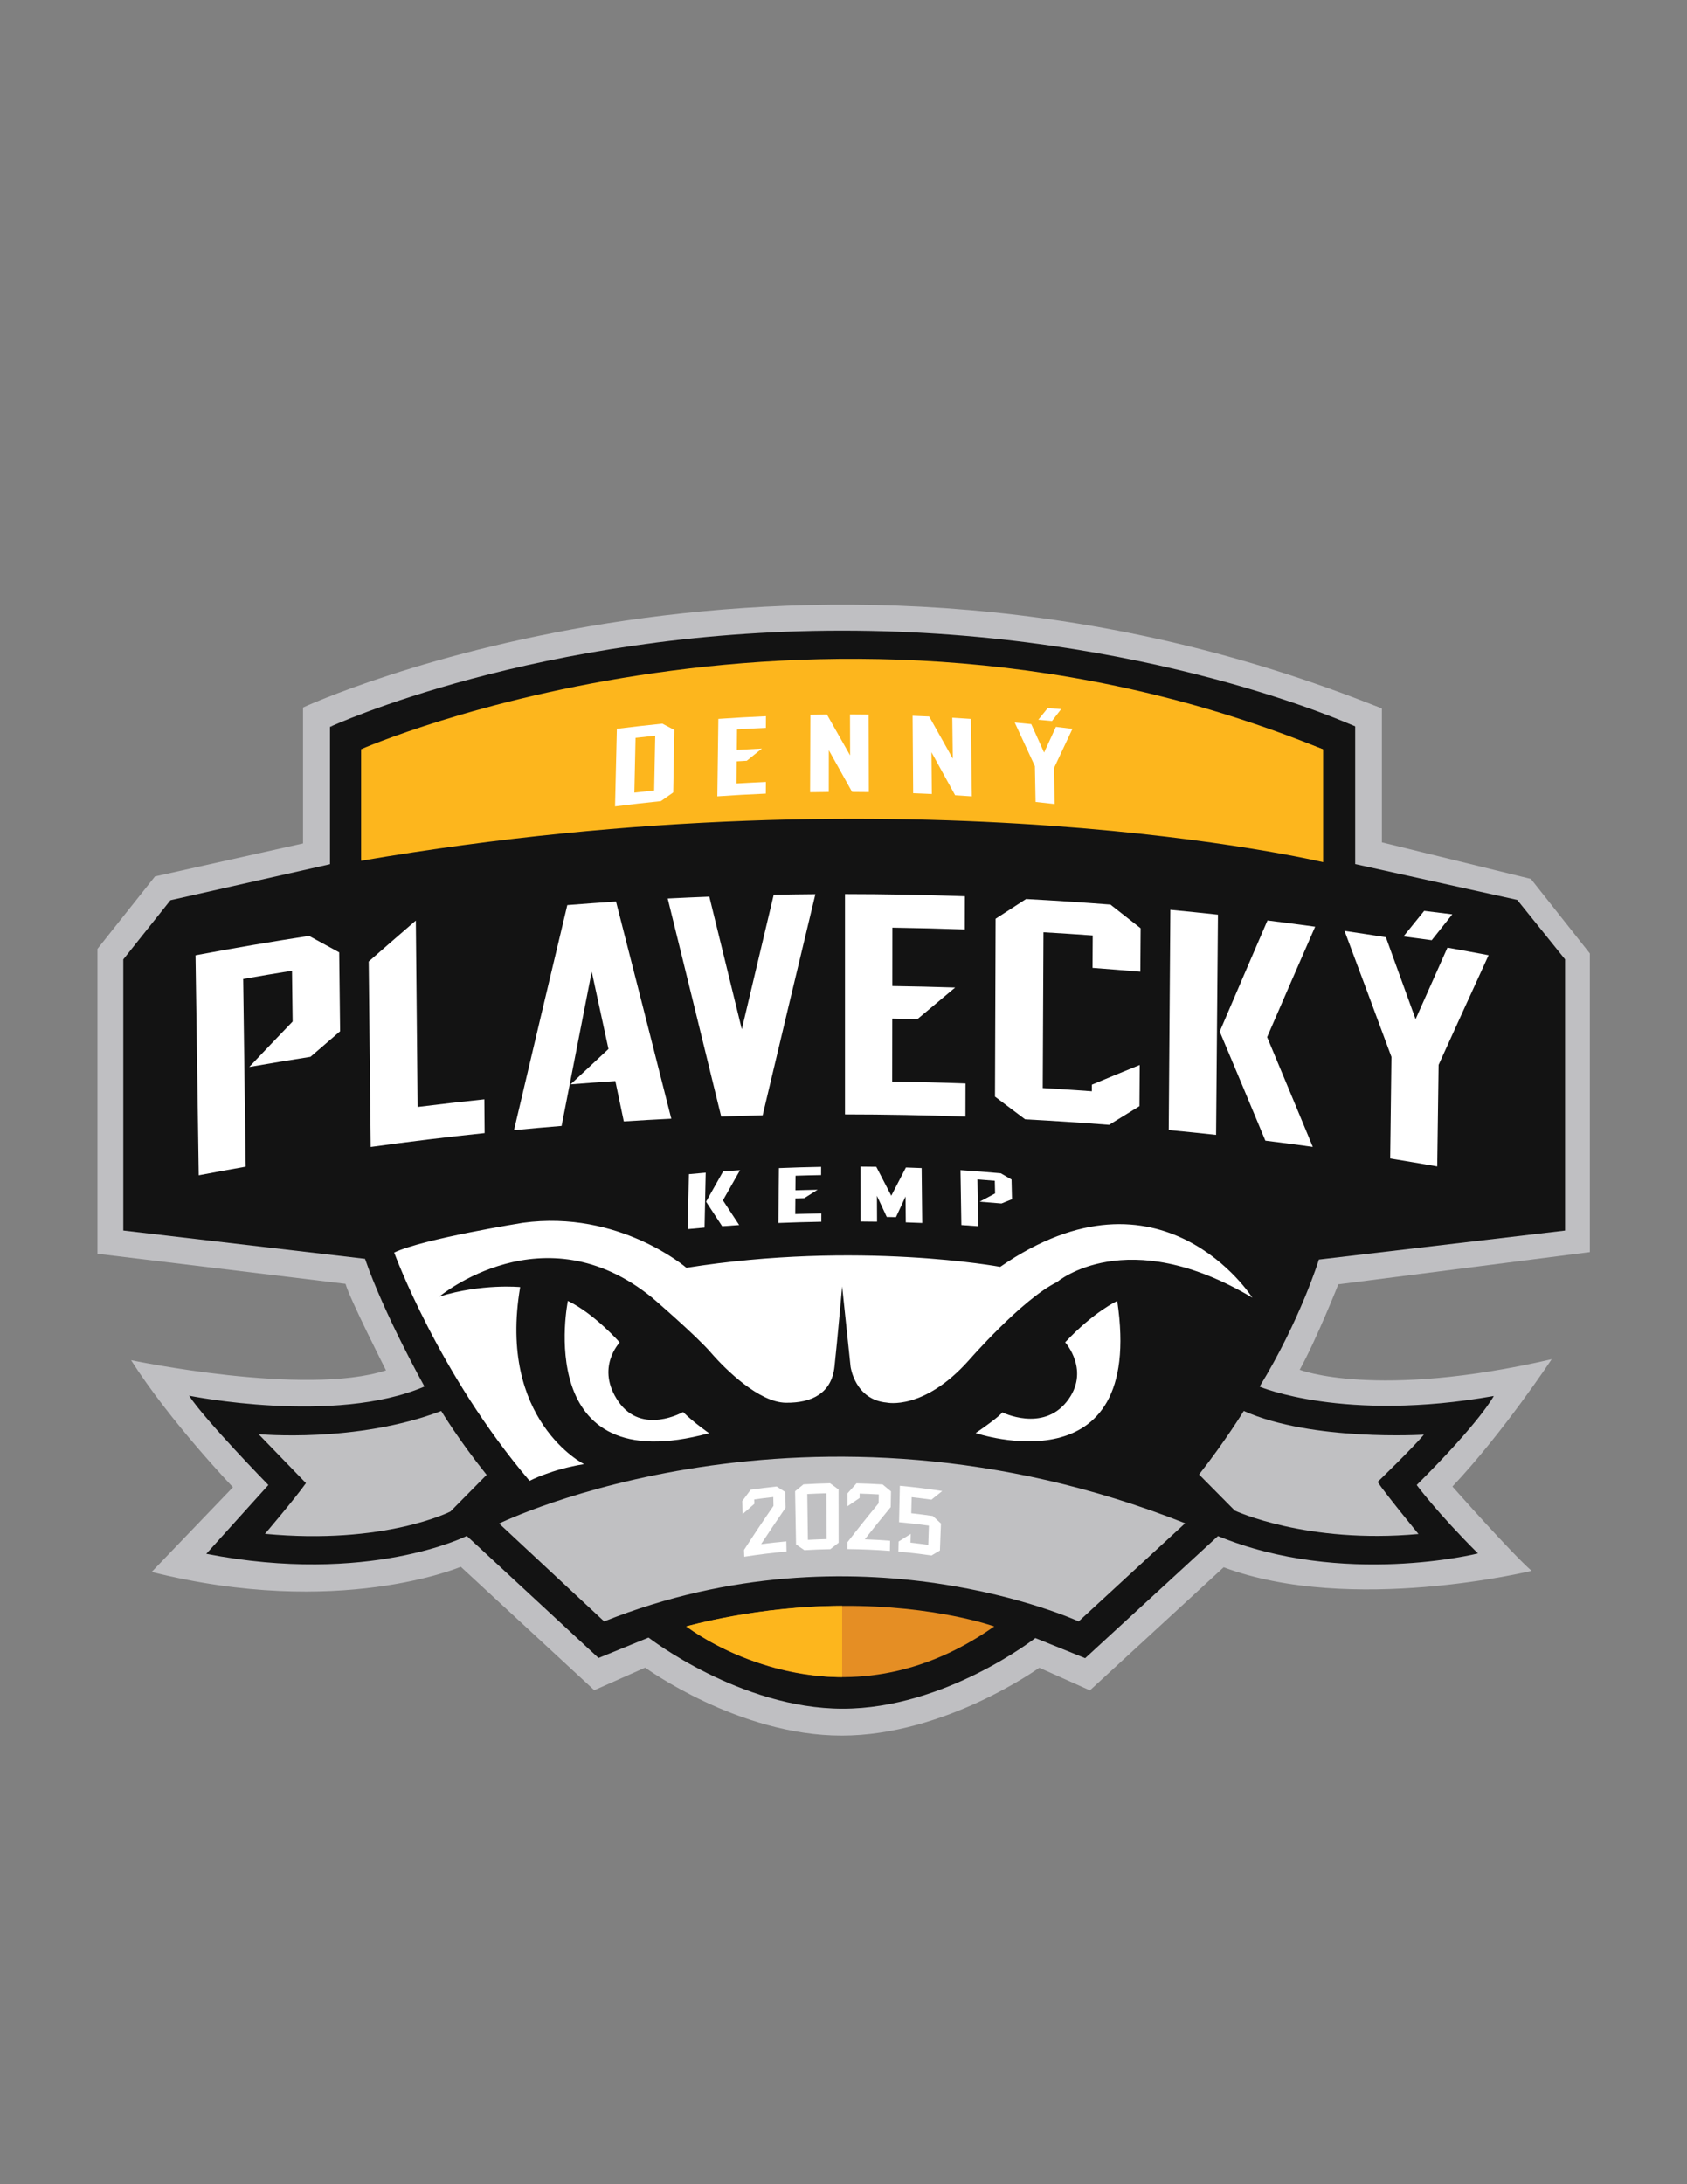
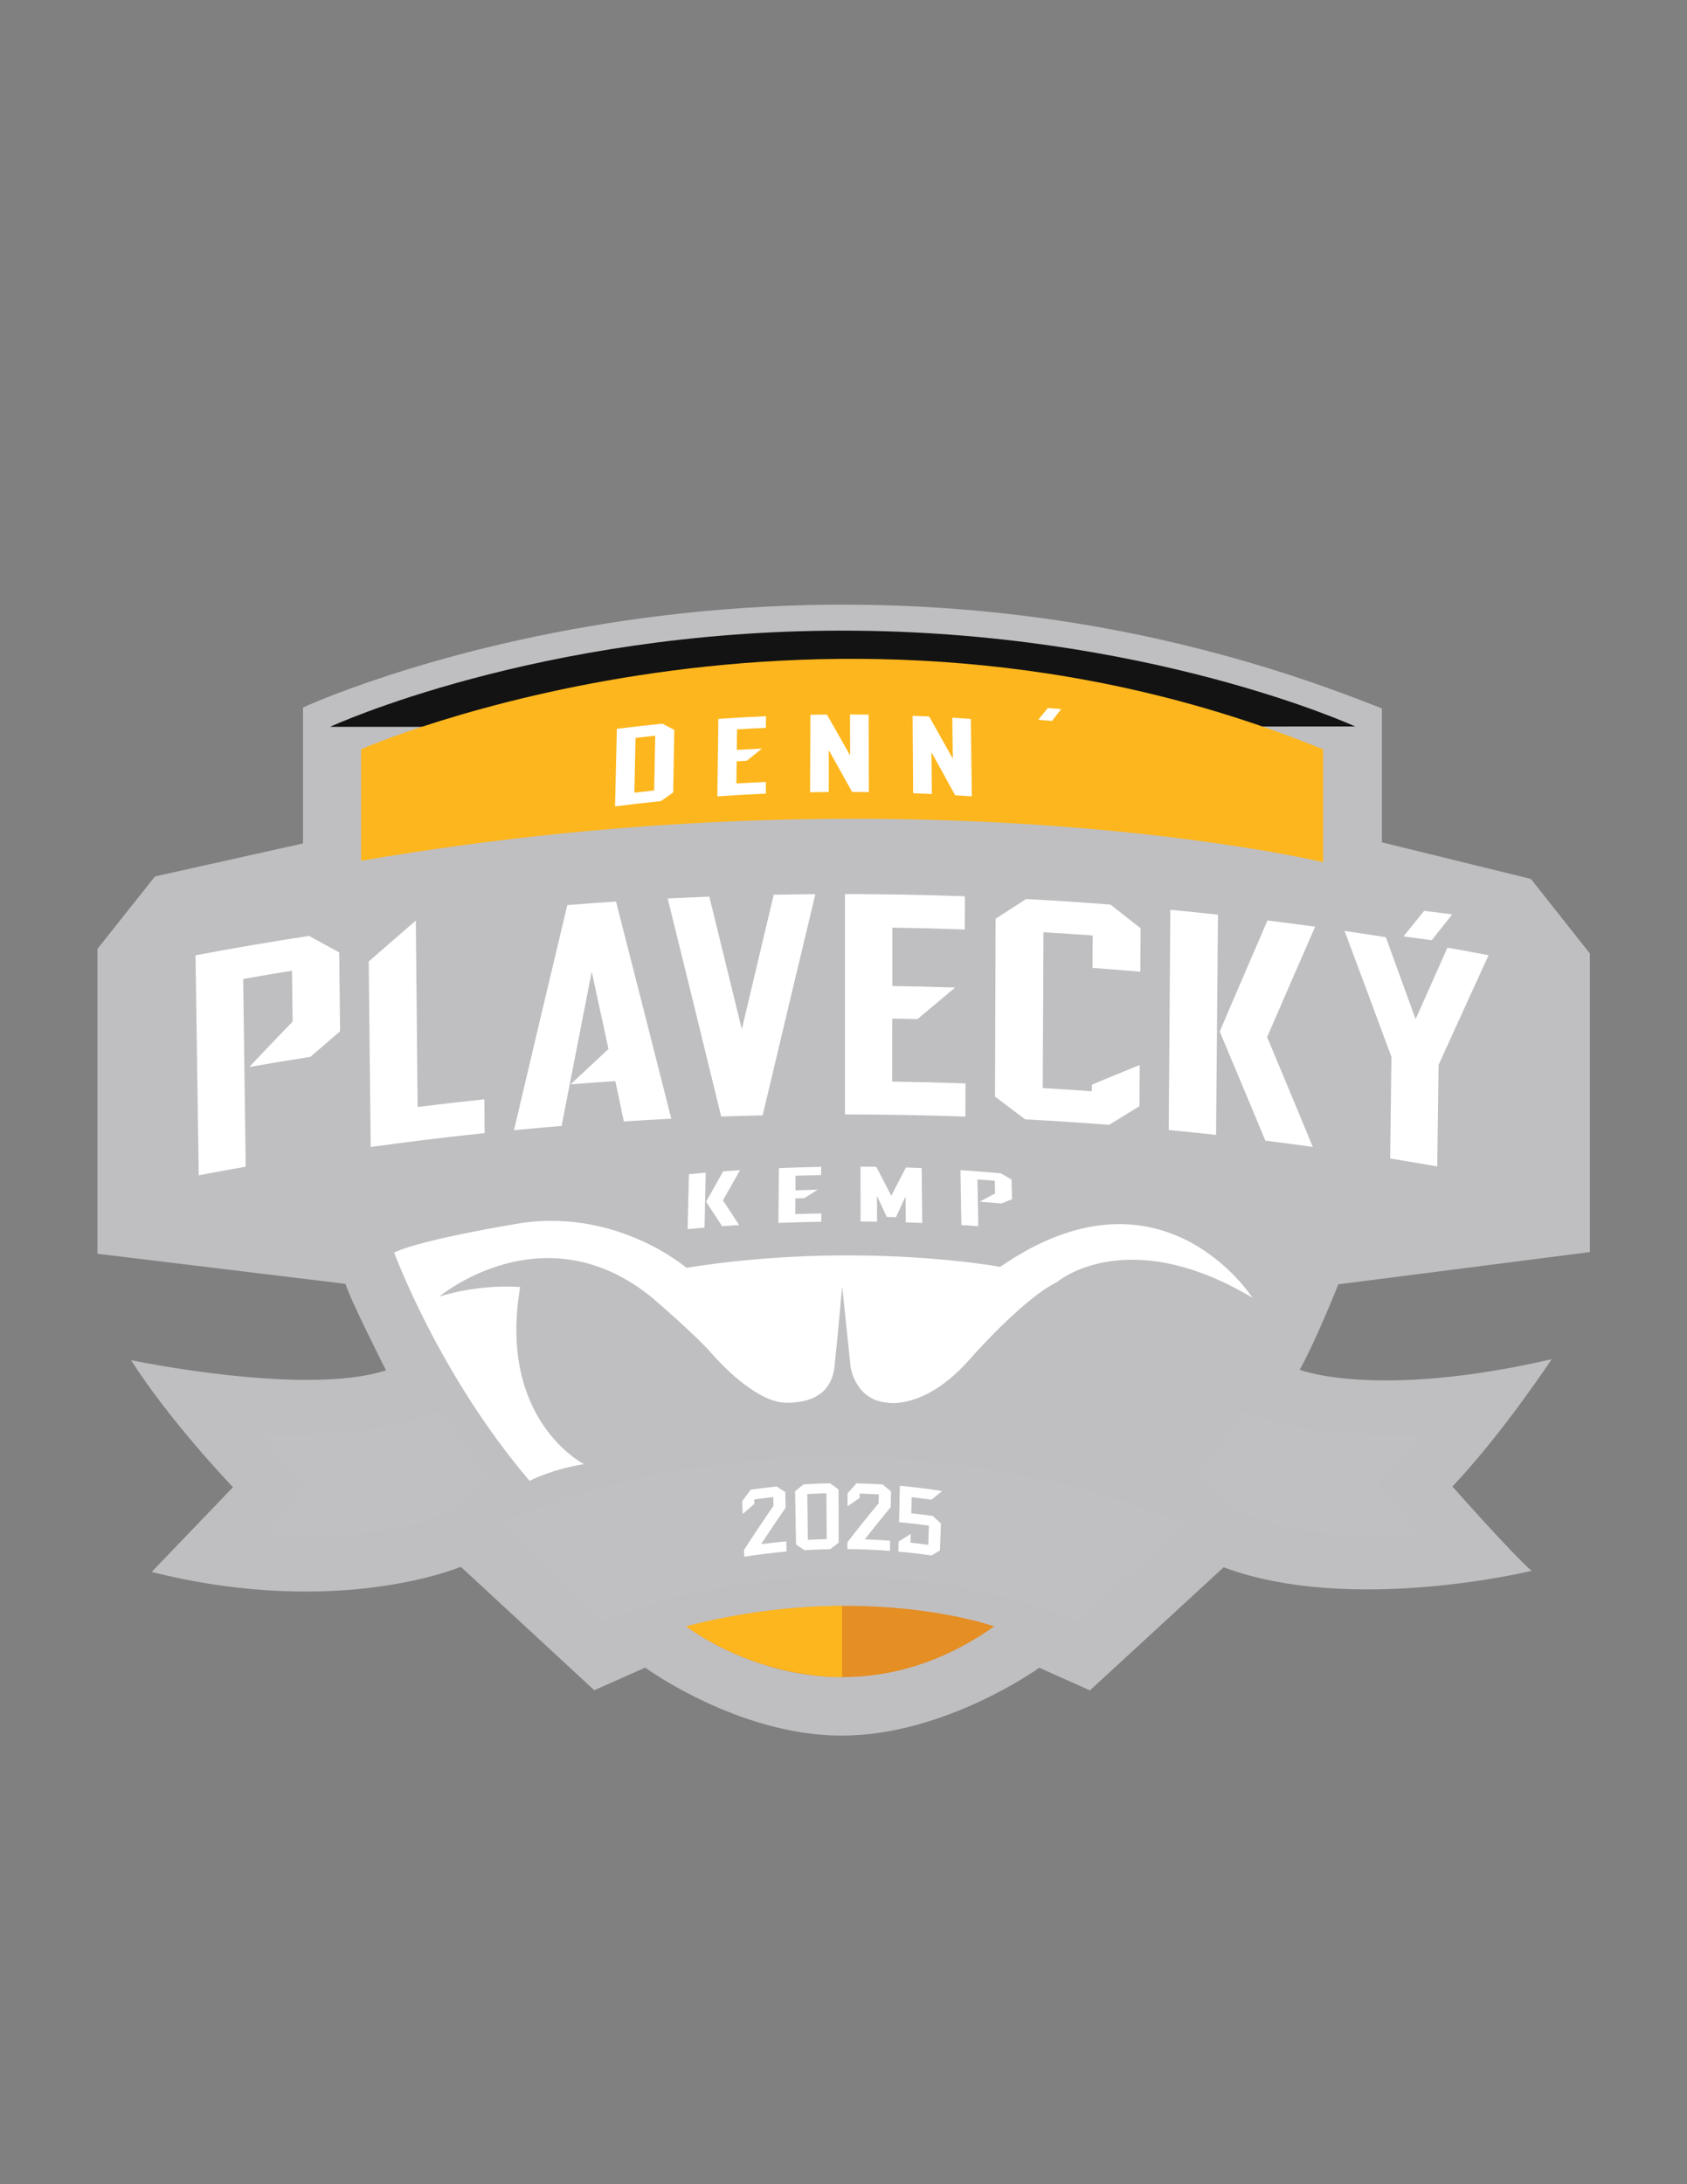
<svg xmlns="http://www.w3.org/2000/svg" id="Layer_1" version="1.1" viewBox="0 0 612 792">
  <rect x="0" y="0" width="612" height="792" fill="#808080" stroke="none" />
  <defs>
    <style>
      .st0 {
        fill: #fdb61d;
      }

      .st1 {
        fill: #e58e24;
      }

      .st2, .st3 {
        fill: #fff;
      }

      .st2, .st4 {
        display: none;
      }

      .st5 {
        fill: #c0c0c2;
      }

      .st6 {
        fill: #131313;
      }

      .st7 {
        fill: #bfbfc2;
      }
    </style>
  </defs>
  <path class="st7" d="M501.31,256.93v48.51l54.06,13.26,21.39,27.03v108.28l-91.25,11.69s-7.76,19.63-14.01,30.99c0,0,27.7,10.85,91.4-3.83,0,0-17.62,26.7-36,46.16,0,0,21.45,24.25,28.72,30.57,0,0-65.44,15.99-111.71-1.29l-48.52,44.64-18.36-8.21s-34.16,24.61-71.69,24.61-71.28-24.65-71.28-24.65l-18.48,8.19-48.42-44.76s-44.21,18.91-112.14,1.87l29.49-30.72s-22.8-23.79-36.97-46.07c0,0,63.03,13.24,92.49,3.7,0,0-13.24-26.11-14.68-31.37l-90-10.91v-110.54l20.87-26.28,53.71-11.97v-49.26s333.05-24.46,391.38.38v-.02Z" />
  <path class="st7" d="M109.93,256.54h0s181.33-84.16,391.38.38l-391.38-.38h0Z" />
-   <path class="st6" d="M44.73,446.21v-98.33l17.09-21.45,57.9-13.07v-49.81s299.31-28.44,371.91-.14v49.91l58.79,12.99,17.35,21.56v98.33l-89.31,10.52s-6.7,21.83-21.51,46.09c0,0,30.64,13.02,84.96,3.38,0,0-4.76,9.22-27.97,32.28,0,0,7.23,9.85,22.23,24.81,0,0-48.99,12.32-94.32-6.3l-48.18,44.28-18.08-7.3s-32.7,25.62-69.88,25.62-70.44-25.79-70.44-25.79l-18.14,7.4-47.8-44.26s-35.55,17.97-94.49,6.49l22.52-24.95s-22.98-23.53-28.77-32.39c0,0,52.76,10.69,85.4-3.32,0,0-14.62-26.14-21.57-46.31l-87.67-10.26-.02.02Z" />
  <path class="st6" d="M119.72,263.56" />
  <path class="st6" d="M119.72,263.56" />
  <path class="st6" d="M119.72,263.56s75.35-34.89,185.77-34.89,186.14,34.75,186.14,34.75" />
  <path class="st3" d="M142.99,454.17s16.09,44.04,49.12,82.79c0,0,7.82-4.15,19.76-6.06,0,0-31.4-15.8-23.17-64.2,0,0-13.85-1.36-29.3,3.43,0,0,37.82-31.63,77.17.4,0,0,15.89,13.64,21.35,19.96s17.52,18,27.1,18.14,16.66-3.49,17.71-13.07,2.78-29.11,2.78-29.11l3.06,29.11s1.53,11.97,13.12,13.02c0,0,13.4,2.97,29.68-15.22,0,0,19.31-22.21,32.07-28.47,0,0,25.15-21.57,70.88,5.65,0,0-32.9-51.67-91.47-11.17,0,0-51.54-9.57-113.84.34,0,0-24.41-21.11-59.36-16.32,0,0-36.16,5.78-46.66,10.79h0Z" />
-   <path class="st3" d="M206.01,471.71s-13.42,65.59,51.22,47.97c0,0-5.46-3.76-9.43-7.68,0,0-14.89,8.52-23.41-3.73s.43-21.49.43-21.49c0,0-9.24-10.48-18.81-15.06h0Z" />
-   <path class="st3" d="M353.95,519.63s61.63,20.97,51.35-47.9c0,0-8.49,3.89-18.89,15,0,0,9.38,10.4.57,21.51s-23.36,3.89-23.36,3.89c0,0-.89,1.5-9.67,7.5h0Z" />
  <path class="st5" d="M219.18,587.94l-38.11-35.5s111.32-54.48,248.87-.1l-38.62,35.59s-79.91-36.79-172.15,0h0Z" />
  <path class="st1" d="M248.99,589.75s52.95,41.37,111.7,0c0,0-21.25-7.68-55.18-7.46-16.25.11-35.4,2.02-56.52,7.46Z" />
  <path class="st5" d="M160.07,511.62s6.32,10.53,16.47,23.17l-13.13,13.29s-23.94,12.21-67.28,8.09c0,0,10.51-12.3,14.86-18.38l-17.19-17.76s35.44,3.34,66.27-8.41Z" />
  <path class="st5" d="M451.2,511.62s-6.77,11.04-16.21,23.04l12.96,13.09s26.07,12.19,66.64,8.49c0,0-12.34-15.05-14.82-18.88,0,0,12.72-12.29,16.77-17.15,0,0-40.6,2.49-65.33-8.59h-.01Z" />
  <path class="st0" d="M131,312.12v-40.45s277.76-28.36,348.99.06v40.9s-147.06-35.07-348.99-.51Z" />
  <path class="st0" d="M131,271.67s168.01-73.78,348.99.06l-348.99-.06Z" />
  <g class="st4">
    <g>
      <path class="st3" d="M105.61,341.98c3.45,1.94,6.9,3.9,10.36,5.88-.1,6.03-.21,12.07-.31,18.1-5.49-1.85-10.97-3.65-16.44-5.4.03-1.7.06-3.41.09-5.11-5.68,1.22-11.35,2.49-17.02,3.81-.09,4.3-.17,8.6-.26,12.89,11.03,4.9,22.12,9.99,33.25,15.27-.16,9.2-.31,18.41-.47,27.61-3.57,3.37-7.14,6.75-10.71,10.16-9.79,2.05-19.56,4.25-29.31,6.6-3.45-1.83-6.9-3.64-10.35-5.43.13-6.05.26-12.09.39-18.14,5.45,1.56,10.91,3.16,16.39,4.81-.03,1.7-.07,3.41-.1,5.11,5.69-1.33,11.4-2.62,17.11-3.85.1-5.73.21-11.45.32-17.18-11.1-5.03-22.16-9.87-33.16-14.52.17-7.85.34-15.69.51-23.54,3.54-3.55,7.07-7.07,10.61-10.58,9.68-2.32,19.38-4.48,29.1-6.5h0Z" />
      <path class="st3" d="M166.13,331.47c3.47,2.14,6.94,4.3,10.41,6.48-.12,9.92-.23,19.84-.35,29.76-3.55,3.11-7.09,6.24-10.64,9.4-7.21,1.04-14.41,2.16-21.61,3.36,5.23-5.65,10.45-11.26,15.67-16.82.08-6.39.17-12.78.25-19.17-5.72.86-11.44,1.77-17.15,2.73-.35,23.63-.69,47.25-1.03,70.88-5.56.94-11.12,1.93-16.67,2.97.44-27.72.89-55.44,1.34-83.15,13.23-2.42,26.49-4.56,39.78-6.43h0Z" />
      <path class="st3" d="M227,324.55c3.52,2.38,7.04,4.77,10.57,7.19-.14,22.33-.28,44.65-.41,66.98-3.58,2.91-7.16,5.84-10.74,8.79-9.91.8-19.8,1.75-29.69,2.86-3.53-2.26-7.06-4.51-10.58-6.74.24-22.34.48-44.69.72-67.04,3.56-3.09,7.12-6.17,10.68-9.22,9.81-1.09,19.64-2.03,29.47-2.82h-.02ZM203,397.53c5.77-.61,11.55-1.16,17.32-1.67.15-19.55.3-39.11.45-58.66-5.75.5-11.49,1.05-17.23,1.65-.18,19.56-.36,39.12-.54,58.68h0Z" />
-       <path class="st3" d="M288.07,321.68c3.52,2.58,7.04,5.18,10.56,7.79,0,8.69-.01,17.38-.02,26.07-4.99,3.77-9.98,7.58-14.98,11.43,4.97,12.38,9.95,24.79,14.95,37.25-5.59.04-11.18.12-16.77.25-5.49-13.61-10.96-27.17-16.4-40.69,5.49-4.5,10.97-8.96,16.45-13.36.01-5.51.02-11.02.04-16.54-5.76.14-11.52.32-17.28.56-.09,23.57-.18,47.14-.26,70.72-5.61.23-11.22.52-16.82.85.14-27.64.29-55.29.44-82.93,13.36-.75,26.73-1.21,40.1-1.41h-.01Z" />
      <path class="st3" d="M361.66,323.07v12.49c-5.34-.31-10.68-.58-16.03-.8.08,23.48.17,46.95.25,70.43-5.54-.23-11.08-.42-16.62-.56-.05-23.47-.1-46.95-.14-70.42-6.7-.17-13.41-.26-20.12-.29,4.4-4.14,8.8-8.26,13.19-12.34,13.17.23,26.33.73,39.48,1.5h-.01Z" />
      <path class="st3" d="M412.1,327.33c3.56,3.05,7.11,6.13,10.67,9.22.23,22.34.47,44.69.7,67.03-3.52,2.23-7.05,4.48-10.59,6.74-9.89-1.1-19.79-2.05-29.69-2.85-3.58-2.95-7.16-5.88-10.74-8.78-.13-22.33-.26-44.65-.39-66.98,3.53-2.42,7.05-4.81,10.57-7.19,9.83.79,19.66,1.72,29.47,2.81h0ZM389.28,395.84c5.78.5,11.55,1.06,17.33,1.66-.17-19.56-.35-39.12-.52-58.68-5.74-.6-11.49-1.15-17.23-1.64.15,19.55.29,39.11.43,58.66h0Z" />
      <path class="st3" d="M484.24,338.02c-5.68,26.58-11.42,53.19-17.21,79.86-4.85-.82-9.71-1.59-14.56-2.34-6.53-28.63-13.02-57.19-19.47-85.68,4.83.64,9.66,1.31,14.48,2.03,3.94,17.35,7.9,34.72,11.86,52.12,3.51-16.2,7-32.39,10.47-48.57,4.81.82,9.62,1.68,14.43,2.58h0Z" />
      <path class="st3" d="M544.58,351.22c-5.28,13.55-10.59,27.14-15.93,40.77.25,12.82.5,25.63.75,38.45-5.52-1.3-11.04-2.54-16.57-3.74-.23-12.81-.46-25.62-.7-38.42-5.9-16.15-11.78-32.25-17.65-48.28,4.8.95,9.59,1.93,14.38,2.95,3.74,10.45,7.49,20.92,11.24,31.42,3.41-8.89,6.8-17.76,10.18-26.62,4.77,1.13,9.54,2.29,14.31,3.48h0Z" />
    </g>
  </g>
  <g>
    <path class="st3" d="M256.01,425.23c-.14,6.63-.28,13.27-.42,19.9-2.05.17-4.09.36-6.14.55.16-6.64.31-13.27.47-19.91,2.03-.19,4.06-.37,6.09-.55h0ZM268.47,424.3c-2.06,3.64-4.13,7.29-6.21,10.95,1.96,2.97,3.92,5.96,5.89,8.95-2.06.13-4.11.28-6.17.43-1.96-2.97-3.9-5.94-5.84-8.89,2.08-3.68,4.15-7.35,6.21-11.01,2.04-.15,4.08-.29,6.12-.42h0Z" />
-     <path class="st3" d="M297.88,423.1c0,1,0,2-.01,3-3.09.05-6.18.13-9.27.23-.01,1.76-.03,3.51-.04,5.27,2.69-.09,5.38-.15,8.07-.2-1.62,1.01-3.23,2.03-4.85,3.05-1.08.03-2.16.06-3.24.09-.02,1.9-.03,3.79-.05,5.69,3.16-.1,6.31-.18,9.47-.23,0,1,0,2-.01,3-5.2.09-10.39.24-15.58.45.07-6.63.14-13.26.21-19.89,5.1-.21,10.2-.36,15.31-.45h-.01Z" />
+     <path class="st3" d="M297.88,423.1c0,1,0,2-.01,3-3.09.05-6.18.13-9.27.23-.01,1.76-.03,3.51-.04,5.27,2.69-.09,5.38-.15,8.07-.2-1.62,1.01-3.23,2.03-4.85,3.05-1.08.03-2.16.06-3.24.09-.02,1.9-.03,3.79-.05,5.69,3.16-.1,6.31-.18,9.47-.23,0,1,0,2-.01,3-5.2.09-10.39.24-15.58.45.07-6.63.14-13.26.21-19.89,5.1-.21,10.2-.36,15.31-.45h-.01" />
    <path class="st3" d="M334.35,423.56c.07,6.63.14,13.26.21,19.89-1.99-.08-3.98-.16-5.97-.22-.03-3.13-.05-6.25-.08-9.38-1.15,2.5-2.31,4.99-3.47,7.5-1.12-.03-2.24-.06-3.35-.08-1.19-2.56-2.38-5.11-3.56-7.66.01,3.12.02,6.25.04,9.37-1.99-.03-3.98-.05-5.97-.06,0-6.63-.02-13.26-.03-19.89,1.91.01,3.82.03,5.73.06,1.8,3.49,3.62,6.99,5.43,10.49,1.78-3.42,3.55-6.83,5.31-10.24,1.91.06,3.82.13,5.72.21h-.01Z" />
    <path class="st3" d="M363.07,425.45c1.3.75,2.59,1.5,3.89,2.25.06,2.38.11,4.76.17,7.14-1.27.51-2.55,1.03-3.82,1.55-2.64-.23-5.29-.45-7.94-.65,1.87-1,3.75-2,5.62-2.99-.03-1.53-.06-3.06-.1-4.59-2.1-.18-4.2-.34-6.3-.5.1,5.66.21,11.31.31,16.97-2.05-.15-4.09-.29-6.14-.43-.11-6.63-.21-13.27-.32-19.9,4.88.32,9.75.71,14.63,1.15h0Z" />
  </g>
  <g>
    <path class="st3" d="M281.77,539.02c1.04.66,2.08,1.33,3.11,2,.04,1.9.08,3.79.12,5.69-3.01,4.34-5.97,8.74-8.89,13.2,3.04-.4,6.09-.73,9.14-1,.03,1.23.05,2.45.08,3.68-5.12.46-10.24,1.09-15.33,1.89l-.09-2.46c3.49-5.41,7.05-10.74,10.68-15.98-.02-1.07-.04-2.13-.06-3.2-2.31.25-4.62.54-6.92.86.02.53.04,1.06.05,1.6-1.41,1.21-2.82,2.44-4.22,3.68-.06-1.55-.13-3.1-.19-4.65,1.02-1.39,2.05-2.78,3.09-4.16,3.14-.45,6.28-.84,9.43-1.16h0Z" />
    <path class="st3" d="M304.21,540.11c0,6.43.02,12.86.02,19.29-1,.77-2,1.55-3,2.33-3.14.06-6.28.18-9.42.37-1.01-.7-2.02-1.39-3.03-2.08-.11-6.43-.23-12.86-.34-19.29,1.01-.84,2.02-1.66,3.03-2.49,3.22-.2,6.44-.33,9.66-.4,1.03.75,2.05,1.5,3.08,2.26h0ZM293.08,558.35c2.27-.12,4.54-.21,6.82-.27-.03-5.54-.06-11.07-.1-16.61-2.31.06-4.63.15-6.94.27.07,5.53.14,11.07.22,16.6h0Z" />
    <path class="st3" d="M320.2,538.28c1.01.83,2.02,1.67,3.03,2.51-.03,1.9-.07,3.8-.1,5.69-3.17,3.83-6.3,7.72-9.4,11.68,3.06.11,6.12.28,9.17.52-.02,1.23-.05,2.45-.07,3.68-5.13-.39-10.27-.61-15.41-.66v-2.47c3.72-4.81,7.49-9.53,11.32-14.15.02-1.07.04-2.13.06-3.2-2.32-.13-4.64-.23-6.95-.3,0,.53,0,1.07-.01,1.6-1.46.98-2.92,1.97-4.37,2.97,0-1.55,0-3.11-.01-4.66,1.08-1.22,2.17-2.43,3.26-3.63,3.16.07,6.32.21,9.47.41h.01Z" />
    <path class="st3" d="M341.8,540.67c-1.3,1.03-2.59,2.07-3.89,3.12-2.39-.34-4.78-.64-7.18-.9-.05,1.94-.1,3.88-.15,5.82,2.62.29,5.23.62,7.84,1,.98.9,1.96,1.82,2.93,2.73-.12,3.26-.24,6.51-.37,9.77-1.02.6-2.04,1.21-3.06,1.82-3.99-.58-8-1.05-12.01-1.41.03-1.22.05-2.44.08-3.66,1.46-.93,2.92-1.84,4.39-2.75-.03,1.05-.06,2.11-.08,3.16,2.15.24,4.3.5,6.45.8.08-2.33.15-4.65.23-6.98-3.6-.5-7.22-.91-10.83-1.24.1-4.4.19-8.8.29-13.2,5.13.47,10.26,1.1,15.36,1.91h0Z" />
  </g>
  <g>
    <path class="st3" d="M240.29,262.4c1.44.75,2.89,1.51,4.33,2.28-.13,7.56-.27,15.12-.4,22.68-1.49,1.04-2.97,2.08-4.46,3.13-5.55.57-11.1,1.2-16.64,1.91.22-9.38.44-18.75.66-28.13,5.5-.69,11-1.31,16.51-1.87h0ZM230.13,287.42c2.39-.28,4.79-.54,7.18-.79.13-6.62.26-13.24.39-19.86-2.38.25-4.76.51-7.14.78-.14,6.62-.29,13.24-.43,19.86h0Z" />
    <path class="st3" d="M277.87,259.7c-.01,1.41-.02,2.82-.03,4.23-3.49.15-6.98.33-10.46.54-.03,2.48-.06,4.96-.08,7.44,3.04-.18,6.08-.34,9.11-.48-1.83,1.47-3.66,2.94-5.5,4.42-1.22.07-2.44.13-3.66.21-.03,2.68-.06,5.35-.09,8.03,3.56-.21,7.13-.39,10.69-.55-.01,1.41-.02,2.82-.03,4.23-5.87.25-11.73.58-17.59.99.12-9.36.25-18.73.37-28.09,5.76-.4,11.52-.72,17.28-.97h-.01Z" />
    <path class="st3" d="M315.12,259.14l.07,28.08c-2.02-.03-4.04-.04-6.06-.05-2.83-5.06-5.64-10.11-8.45-15.14,0,5.05-.02,10.1-.02,15.15-2.26.02-4.52.05-6.78.09.03-9.36.07-18.72.1-28.08,2-.04,4.01-.07,6.01-.09,2.79,4.92,5.6,9.86,8.41,14.81-.01-4.95-.02-9.89-.04-14.84,2.25,0,4.5.03,6.75.06h0Z" />
    <path class="st3" d="M352.19,260.68c.12,9.36.24,18.73.37,28.09-2.02-.14-4.04-.27-6.05-.39-2.88-5.22-5.75-10.43-8.6-15.62.05,5.05.09,10.11.14,15.16-2.26-.11-4.52-.2-6.78-.29-.07-9.36-.13-18.72-.2-28.08,2,.08,4.01.16,6.01.25,2.84,5.08,5.7,10.18,8.57,15.29-.06-4.95-.13-9.9-.19-14.85,2.25.13,4.5.28,6.75.44h-.02Z" />
-     <path class="st3" d="M389.05,264.28c-2.23,4.75-4.47,9.51-6.72,14.29.09,4.33.19,8.65.28,12.98-2.31-.27-4.62-.52-6.93-.76-.08-4.33-.17-8.65-.25-12.98-2.45-5.29-4.89-10.57-7.32-15.83,2,.19,4,.38,6,.59,1.55,3.43,3.11,6.86,4.66,10.3,1.43-3.11,2.86-6.21,4.29-9.31,2,.23,3.99.48,5.99.73h0Z" />
  </g>
  <polygon class="st2" points="75.1 333.18 84.38 342.75 96.39 339.98 101.75 327.03 90.91 329.53 89.22 335.05 86.3 330.59 75.1 333.18" />
  <polygon class="st3" points="380.1 256.74 376.67 260.98 381.65 261.43 384.95 257.13 380.1 256.74" />
  <path class="st0" d="M305.51,608.13s-29.32.96-56.6-18.39c0,0,25.92-7.45,56.6-7.45v25.84Z" />
  <g>
    <path class="st3" d="M112.09,339.35c3.65,1.98,7.3,3.97,10.96,5.98.11,9.54.22,19.08.33,28.61-3.59,3.08-7.17,6.17-10.75,9.27-7.41,1.16-14.81,2.39-22.21,3.68,5.24-5.53,10.48-11.02,15.74-16.48-.08-6.14-.15-12.28-.23-18.42-5.91.95-11.81,1.95-17.71,2.99.31,22.69.62,45.37.92,68.06-5.69,1-11.37,2.05-17.04,3.13-.39-26.59-.78-53.19-1.17-79.78,13.69-2.57,27.42-4.92,41.17-7.03h0Z" />
    <path class="st3" d="M151.5,401.39c8.06-1,16.13-1.93,24.21-2.77.03,4.08.07,8.17.1,12.25-13.8,1.44-27.58,3.12-41.33,5.03-.24-22.42-.48-44.84-.72-67.25,5.69-4.99,11.39-9.94,17.09-14.85.22,22.53.43,45.06.65,67.6h0Z" />
    <path class="st3" d="M223.47,326.9c6.72,26.19,13.4,52.44,20.06,78.75-5.75.29-11.49.61-17.23.98-1.02-4.88-2.04-9.75-3.07-14.62-5.41.36-10.83.75-16.24,1.18,4.58-4.3,9.16-8.58,13.75-12.83-2.02-9.35-4.05-18.7-6.08-28.05-3.66,18.64-7.3,37.29-10.93,55.96-5.76.47-11.52.98-17.27,1.54,6.41-27.26,12.86-54.46,19.34-81.62,5.89-.47,11.77-.9,17.66-1.29h.01Z" />
    <path class="st3" d="M295.8,324.24c-6.41,26.68-12.78,53.41-19.13,80.19-5.01.12-10.03.26-15.04.44-6.44-26.41-12.91-52.76-19.41-79.07,5.03-.25,10.07-.48,15.11-.67,3.94,16.01,7.87,32.03,11.78,48.08,3.84-16.27,7.7-32.52,11.57-48.76,5.04-.1,10.08-.17,15.12-.21h0Z" />
    <path class="st3" d="M350.03,325c-.01,4.01-.02,8.02-.03,12.03-8.75-.31-17.51-.53-26.27-.66,0,7.06-.02,14.11-.02,21.17,7.6.11,15.2.29,22.8.54-4.56,3.79-9.12,7.6-13.67,11.44-3.05-.07-6.1-.12-9.15-.17,0,7.61-.02,15.23-.03,22.84,8.87.13,17.74.35,26.61.67-.01,4.01-.02,8.02-.03,12.03-14.56-.52-29.13-.79-43.7-.8v-79.89c14.5.01,28.99.28,43.48.79h0Z" />
    <path class="st3" d="M402.84,328c3.65,2.85,7.31,5.71,10.95,8.59-.04,5.25-.07,10.51-.11,15.76-5.78-.5-11.56-.96-17.34-1.39.02-3.92.04-7.84.07-11.75-5.95-.43-11.91-.83-17.87-1.17-.09,18.83-.17,37.66-.26,56.49,5.94.35,11.87.74,17.81,1.17,0-.8,0-1.6.01-2.39,5.78-2.42,11.57-4.8,17.36-7.14-.03,4.98-.07,9.95-.1,14.93-3.67,2.24-7.34,4.51-11,6.78-10.15-.79-20.3-1.46-30.46-2-3.65-2.76-7.29-5.5-10.94-8.23.07-21.5.15-43.01.22-64.51,3.68-2.4,7.37-4.78,11.05-7.15,10.21.55,20.42,1.22,30.62,2.01h-.01Z" />
    <path class="st3" d="M441.84,331.66c-.23,26.62-.45,53.24-.68,79.86-5.73-.63-11.45-1.22-17.18-1.76.2-26.62.4-53.24.59-79.87,5.76.55,11.52,1.14,17.27,1.77h0ZM477.1,336.03c-5.82,13.3-11.63,26.64-17.42,40.03,5.54,13.23,11.06,26.5,16.57,39.81-5.73-.79-11.47-1.55-17.21-2.26-5.5-13.23-11.02-26.42-16.56-39.57,5.76-13.47,11.54-26.89,17.33-40.28,5.77.72,11.54,1.47,17.3,2.27h0Z" />
    <path class="st3" d="M540.02,346.38c-6.05,13.2-12.1,26.45-18.13,39.74-.17,12.28-.33,24.56-.5,36.84-5.69-1-11.38-1.96-17.07-2.88.15-12.28.31-24.56.46-36.85-5.65-15.27-11.32-30.49-17.01-45.68,5,.74,9.99,1.5,14.99,2.3,3.6,9.89,7.19,19.79,10.78,29.71,3.85-8.66,7.7-17.31,11.56-25.94,4.98.89,9.96,1.81,14.93,2.75h0Z" />
  </g>
  <polygon class="st3" points="516.65 330.28 509.15 339.55 519.39 340.92 526.86 331.54 516.65 330.28" />
  <g class="st4">
    <path class="st3" d="M274.53,540.75l2.98,1.91v5.74l-9.09,13.56,9.09-1.25v3.71l-15.33,2.1v-2.49l11.03-16.16.02-3.23-6.77.93v1.61l-4.26,3.66-.02-4.7,3.15-4.14,9.19-1.26h0Z" />
    <path class="st3" d="M299.25,541.17v19.45l-3,2.47-9.44.47-3-2.15v-19.47l3-2.45,9.44-.49,3,2.17h0ZM288.11,559.79l6.81-.34v-16.75l-6.81.34v16.75Z" />
    <path class="st3" d="M317.64,539.23l3.01,2.45v5.75l-9.17,11.92,9.17.39v3.71l-15.46-.66v-2.49l11.12-14.17.02-3.22-6.83-.29v1.61l-4.29,2.89-.02-4.7,3.18-3.58,9.27.4h0Z" />
    <path class="st3" d="M339.31,541.39l2.98,2.72v5.75l-9.1,11.09,9.1,1.22v3.71l-15.33-2.05v-2.49l11.03-13.17.02-3.22-6.78-.91v1.61l-4.26,2.5-.02-4.71,3.16-3.29,9.2,1.23h0Z" />
  </g>
</svg>